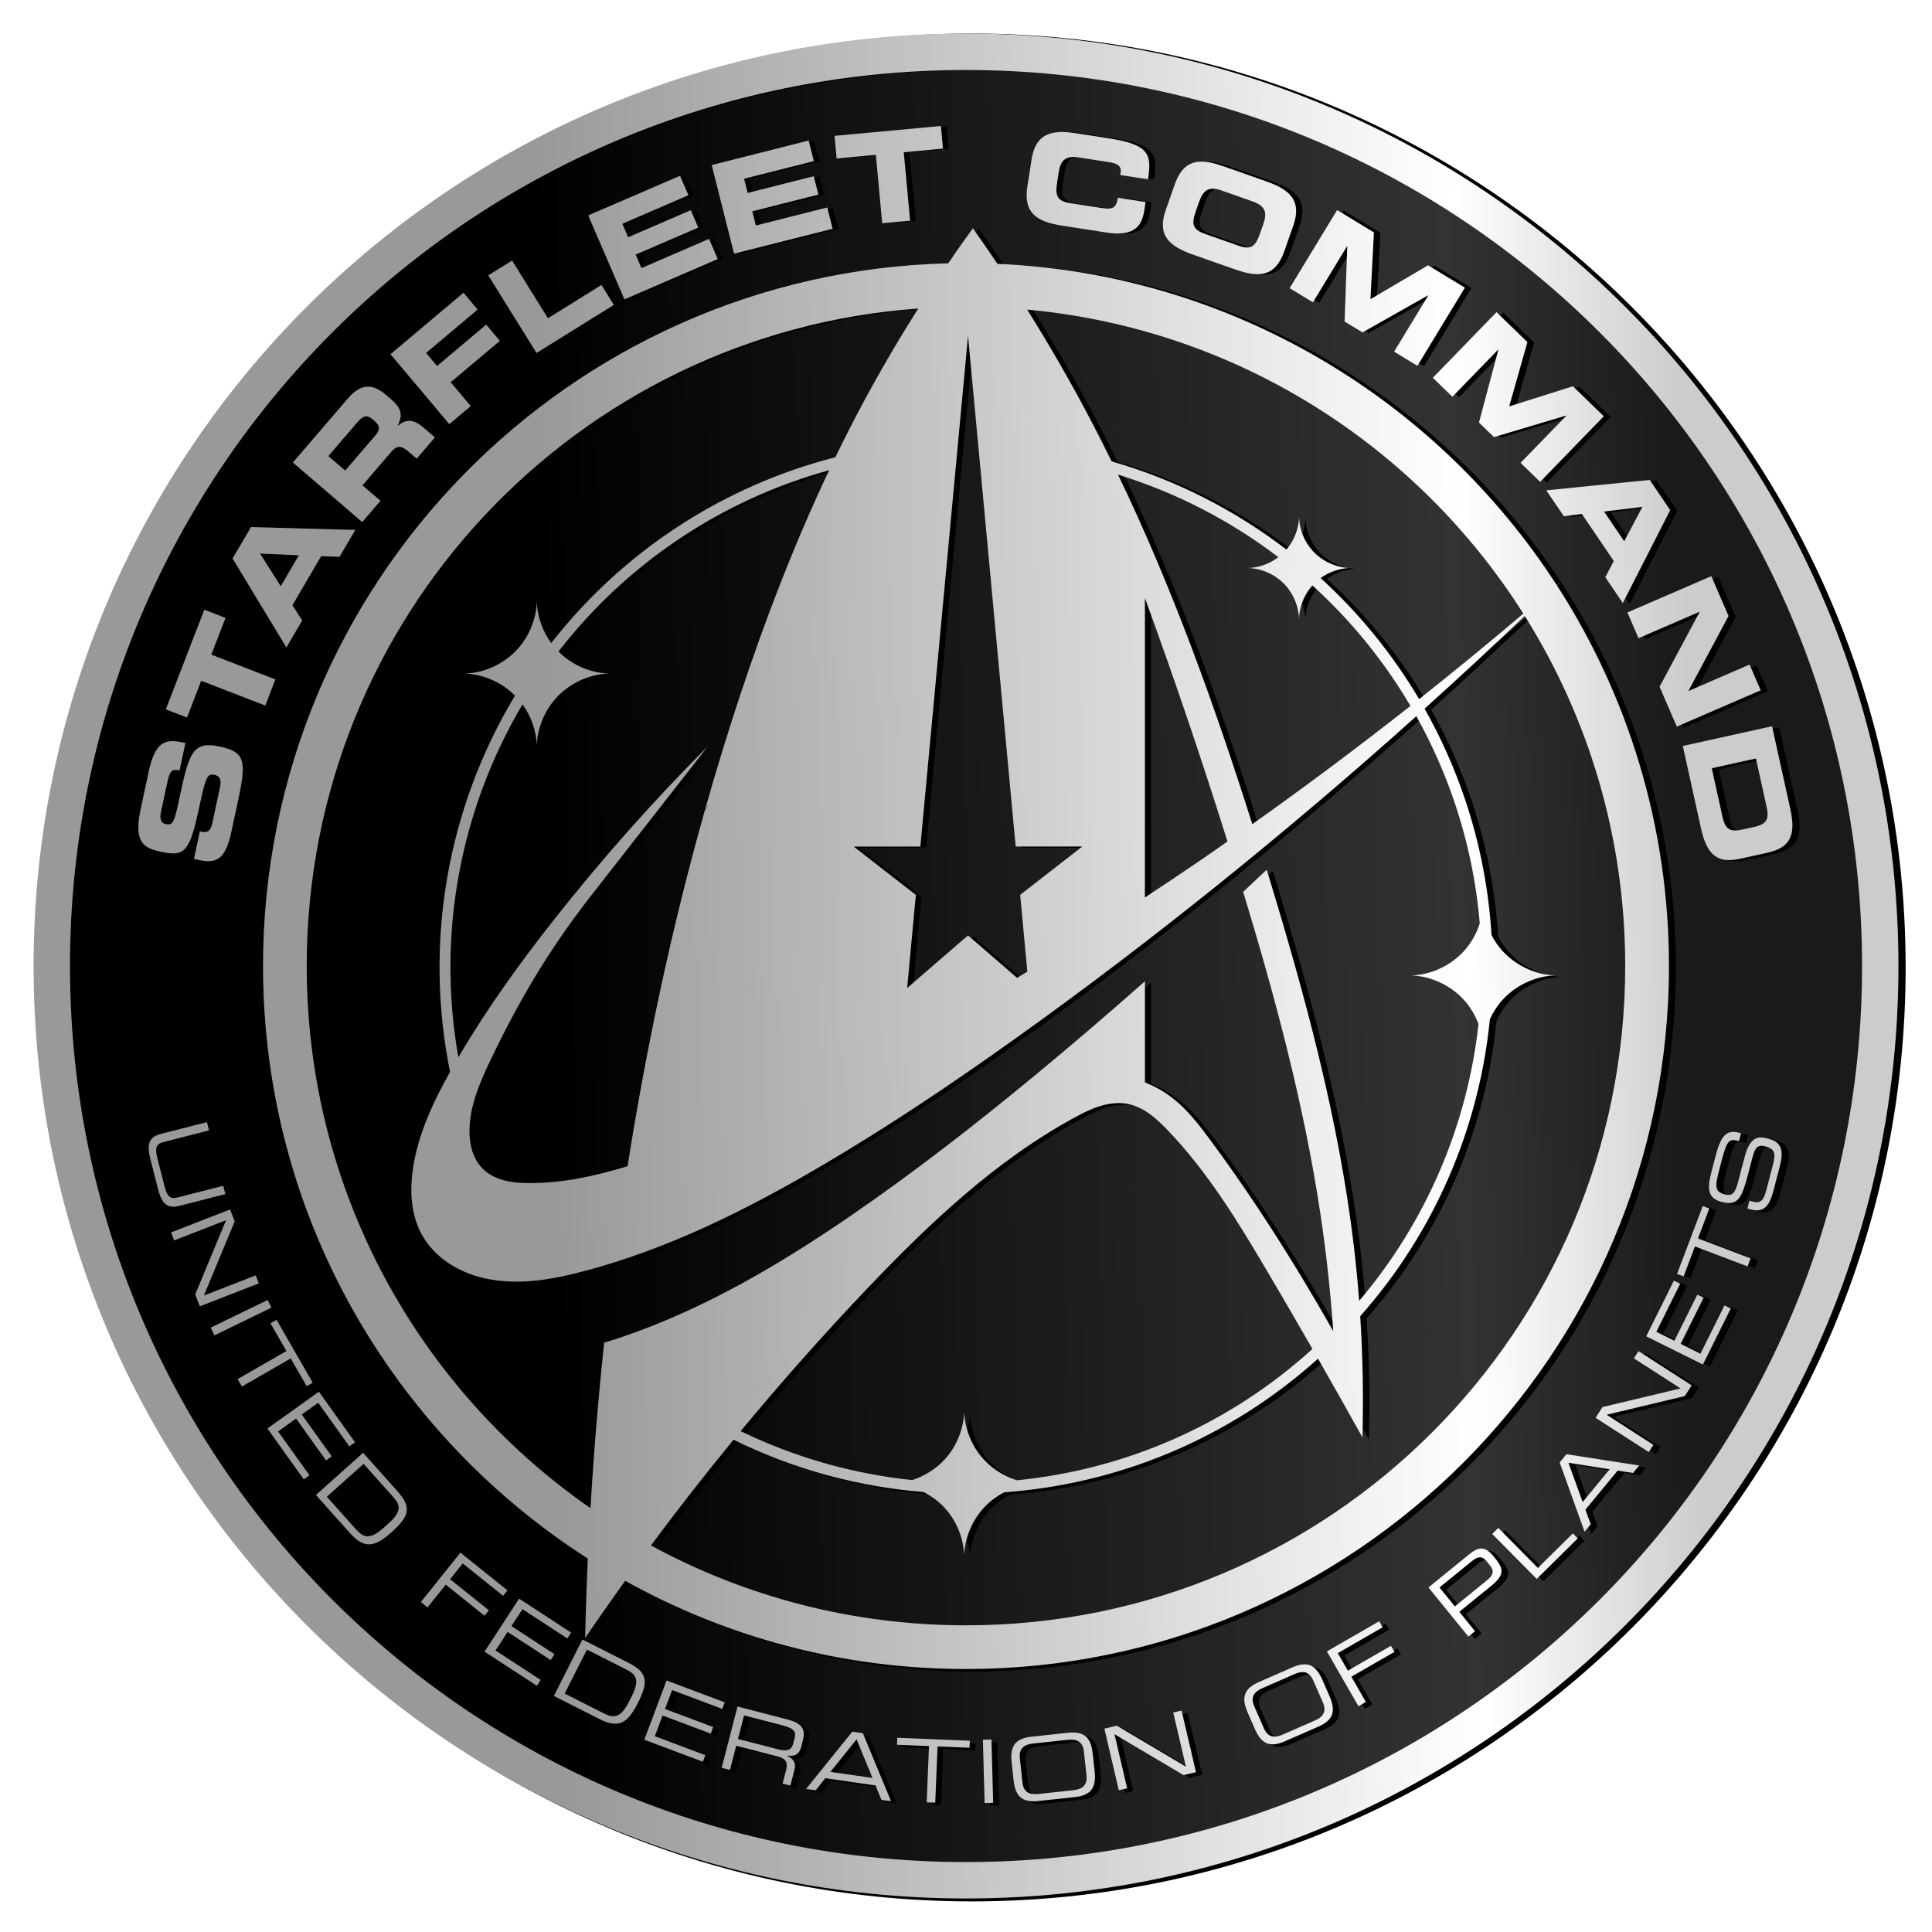
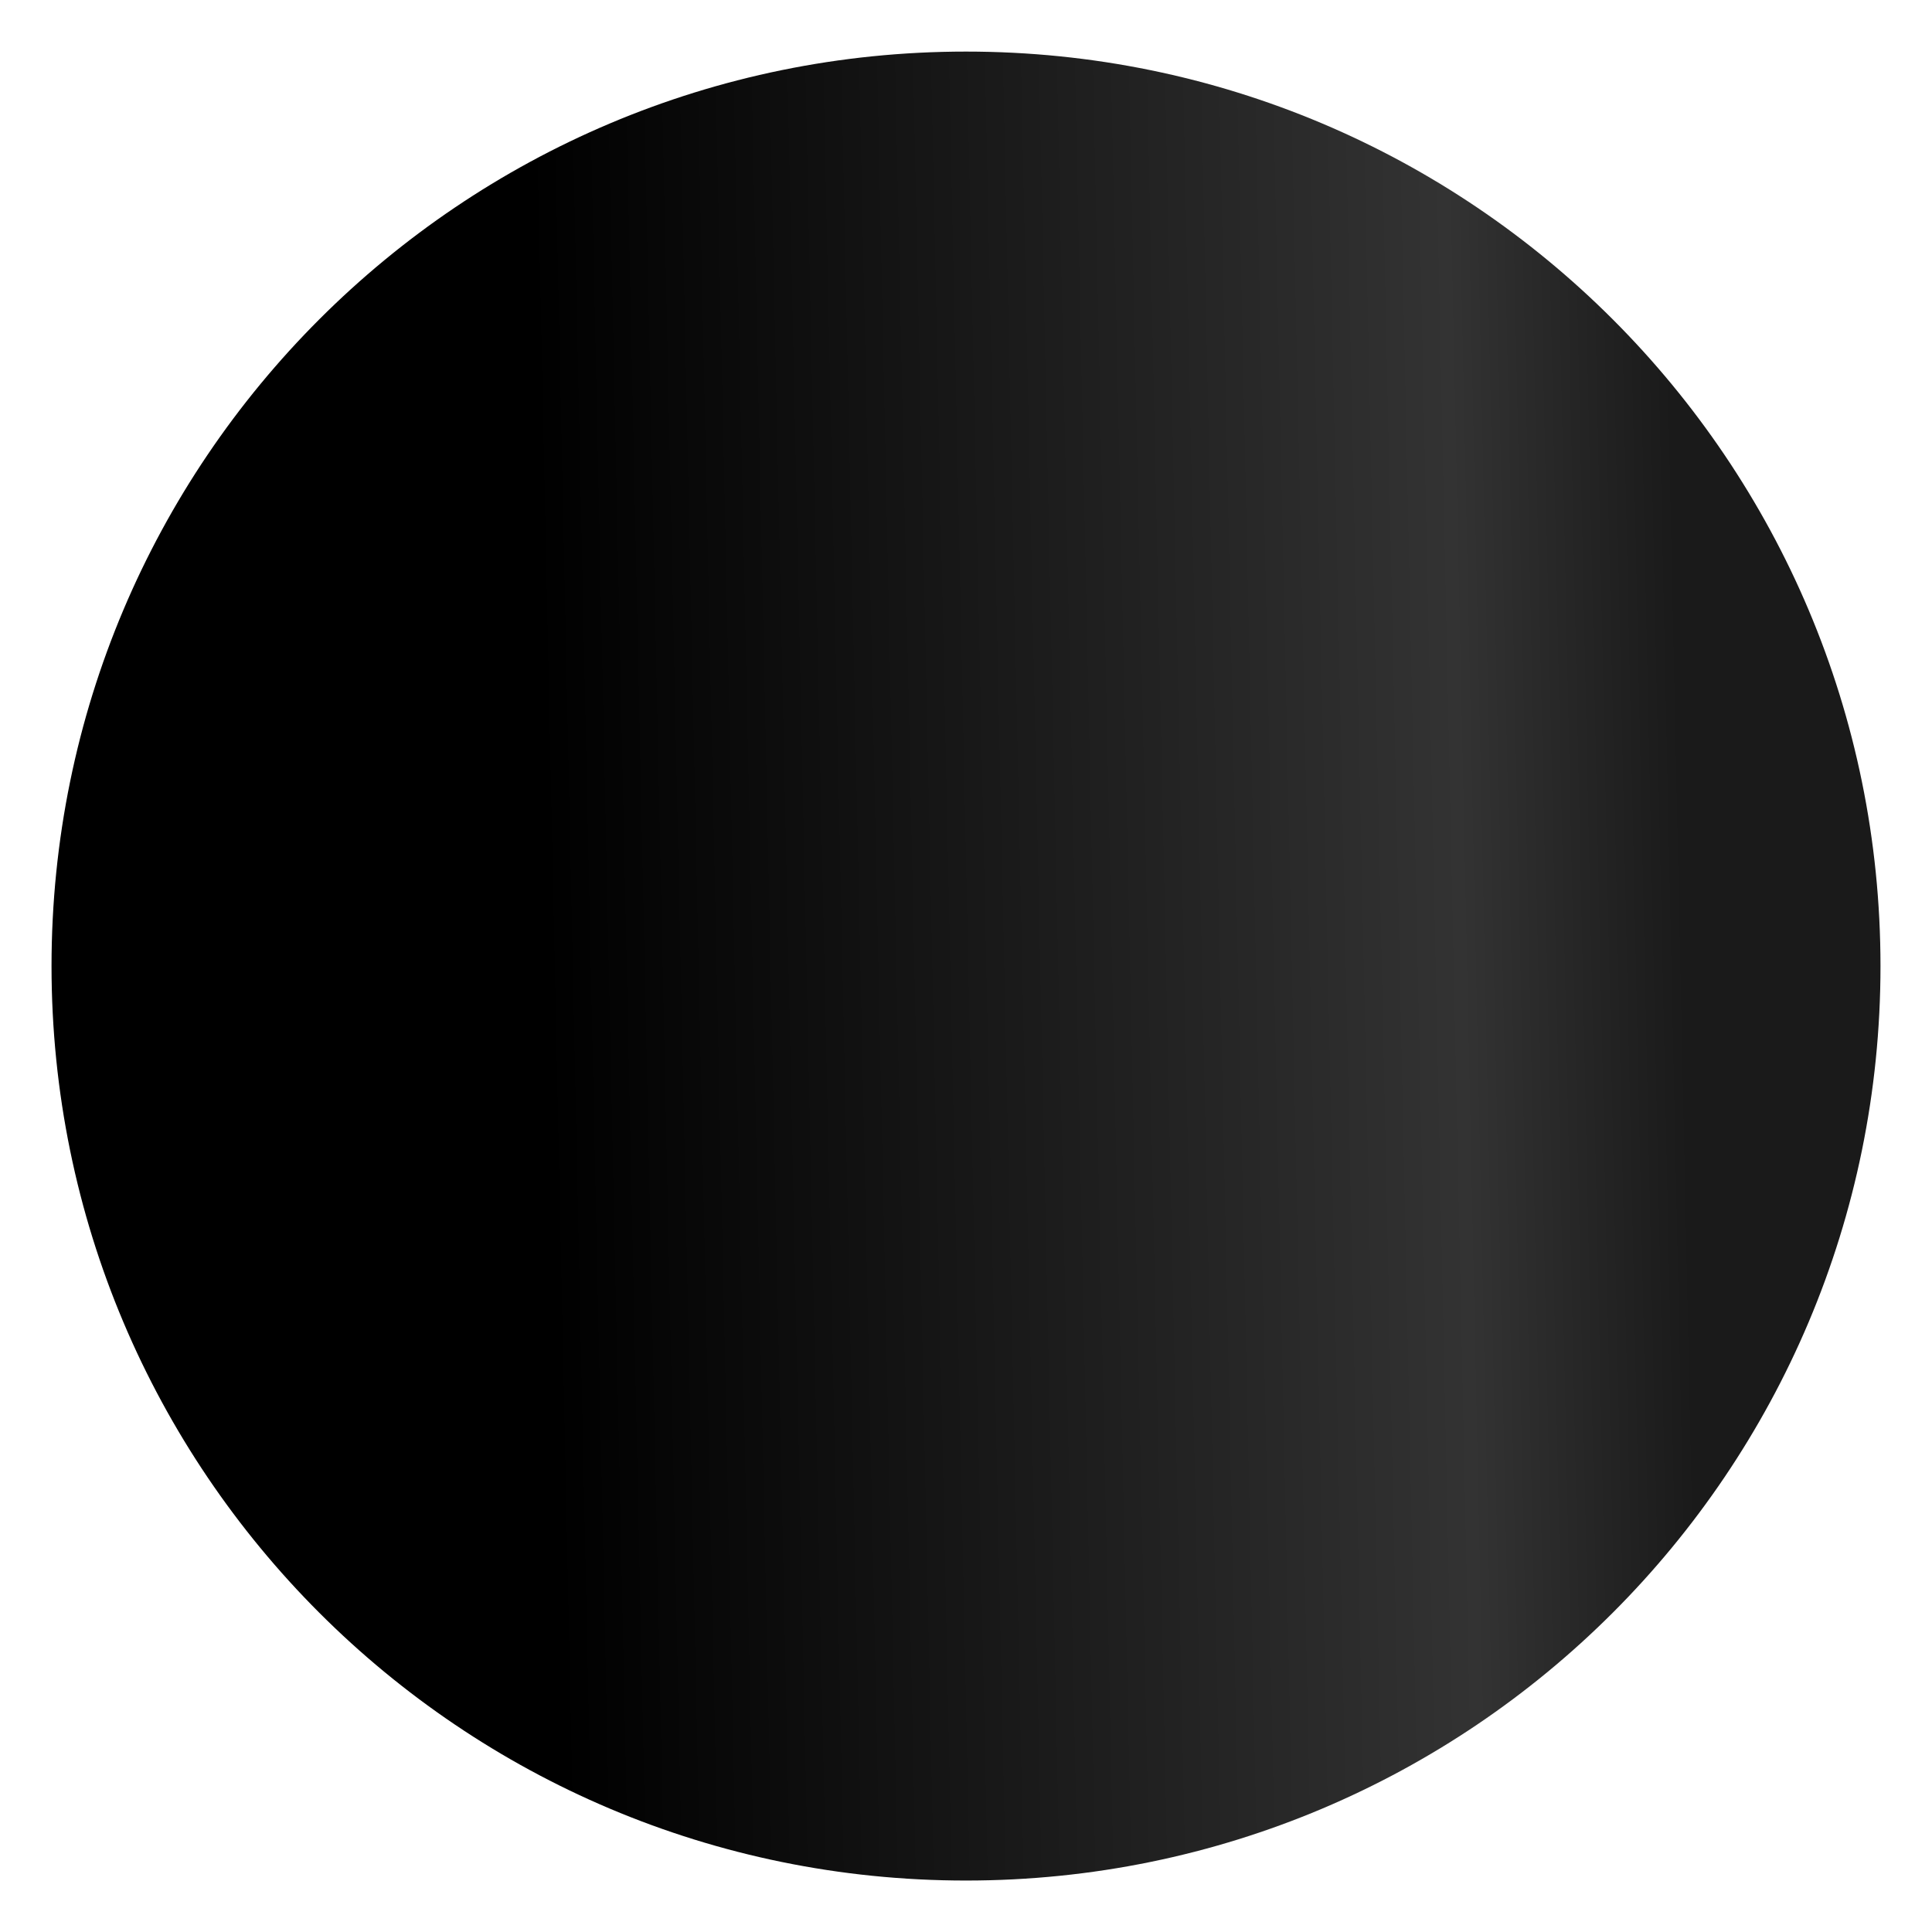
<svg xmlns="http://www.w3.org/2000/svg" xmlns:ns1="http://www.inkscape.org/namespaces/inkscape" xmlns:ns2="http://sodipodi.sourceforge.net/DTD/sodipodi-0.dtd" xmlns:xlink="http://www.w3.org/1999/xlink" width="108.846mm" height="108.849mm" viewBox="0 0 108.846 108.849" version="1.1" id="svg1856" ns1:version="0.92.2 (5c3e80d, 2017-08-06)" ns2:docname="Sternenflottenabzeichen DSC Taktische Weste Variante.svg">
  <defs id="defs1850">
    <linearGradient ns1:collect="always" xlink:href="#linearGradient1824" id="linearGradient1776" gradientUnits="userSpaceOnUse" x1="196.312" y1="252.328" x2="237.671" y2="251.447" gradientTransform="matrix(1.551,0,0,1.551,-219.831,-169.932)" />
    <linearGradient ns1:collect="always" id="linearGradient1824">
      <stop style="stop-color:#000000;stop-opacity:1" offset="0" id="stop1818" />
      <stop id="stop1820" offset="0.805" style="stop-color:#333333;stop-opacity:1" />
      <stop style="stop-color:#1a1a1a;stop-opacity:1" offset="1" id="stop1822" />
    </linearGradient>
    <filter ns1:collect="always" style="color-interpolation-filters:sRGB" id="filter1814" x="-0.018" width="1.036" y="-0.018" height="1.036">
      <feGaussianBlur ns1:collect="always" stdDeviation="2.978" id="feGaussianBlur1816" />
    </filter>
    <linearGradient ns1:collect="always" xlink:href="#linearGradient3327-0" id="linearGradient1810" gradientUnits="userSpaceOnUse" x1="692.453" y1="489.703" x2="934.925" y2="484.54" gradientTransform="matrix(0.265,0,0,0.265,-98.533,91.901)" />
    <linearGradient ns1:collect="always" id="linearGradient3327-0">
      <stop style="stop-color:#999999;stop-opacity:1" offset="0" id="stop3323" />
      <stop id="stop3331" offset="0.805" style="stop-color:#ffffff;stop-opacity:1" />
      <stop style="stop-color:#cccccc;stop-opacity:1" offset="1" id="stop3325" />
    </linearGradient>
  </defs>
  <ns2:namedview id="base" pagecolor="#ffffff" bordercolor="#666666" borderopacity="1.0" ns1:pageopacity="0.0" ns1:pageshadow="2" ns1:zoom="0.35" ns1:cx="400" ns1:cy="560" ns1:document-units="mm" ns1:current-layer="layer1" showgrid="false" fit-margin-top="0" fit-margin-left="0" fit-margin-right="0" fit-margin-bottom="0" />
  <g ns1:label="Ebene 1" ns1:groupmode="layer" id="layer1" transform="translate(-52.25,-89.441)">
    <path ns1:connector-curvature="0" id="path1745" d="m 106.675,92.347 c 28.466,2.33e-4 51.518,23.053 51.519,51.519 3e-5,28.466 -23.053,51.521 -51.519,51.522 -28.466,4e-5 -51.522,-23.055 -51.522,-51.522 2.17e-4,-28.466 23.056,-51.519 51.522,-51.519 z" style="color:#000000;font-style:normal;font-variant:normal;font-weight:normal;font-stretch:normal;font-size:medium;line-height:normal;font-family:sans-serif;font-variant-ligatures:normal;font-variant-position:normal;font-variant-caps:normal;font-variant-numeric:normal;font-variant-alternates:normal;font-feature-settings:normal;text-indent:0;text-align:start;text-decoration:none;text-decoration-line:none;text-decoration-style:solid;text-decoration-color:#000000;letter-spacing:normal;word-spacing:normal;text-transform:none;writing-mode:lr-tb;direction:ltr;text-orientation:mixed;dominant-baseline:auto;baseline-shift:baseline;text-anchor:start;white-space:normal;shape-padding:0;clip-rule:nonzero;display:inline;overflow:visible;visibility:visible;opacity:1;isolation:auto;mix-blend-mode:normal;color-interpolation:sRGB;color-interpolation-filters:linearRGB;solid-color:#000000;solid-opacity:1;vector-effect:none;fill:url(#linearGradient1776);fill-opacity:1;fill-rule:evenodd;stroke:none;stroke-width:0.794;stroke-linecap:butt;stroke-linejoin:miter;stroke-miterlimit:4;stroke-dasharray:none;stroke-dashoffset:0;stroke-opacity:1;marker:none;paint-order:fill markers stroke;color-rendering:auto;image-rendering:auto;shape-rendering:auto;text-rendering:auto;enable-background:accumulate" />
-     <path ns1:connector-curvature="0" id="path3314-1" transform="matrix(0.265,0,0,0.265,-98.533,91.901)" d="M 775.588,-2.15 C 665.979,-2.151 577.038,86.791 577.037,196.4 577.037,306.01 665.978,394.951 775.588,394.951 885.197,394.95 974.129,306.009 974.129,196.4 974.128,86.792 885.196,-2.149 775.588,-2.15 Z m 0,7.764 C 881.004,5.614 966.376,90.984 966.377,196.4 966.377,301.818 881.005,387.198 775.588,387.199 670.17,387.199 584.789,301.818 584.789,196.4 584.79,90.983 670.171,5.613 775.588,5.613 Z m -5.355,11.92 -22.648,2.102 0.447,4.82 8.354,-0.775 1.352,14.564 5.943,-0.553 -1.352,-14.564 8.352,-0.773 z m 26.076,1.283 c -3.709,-0.074 -6.066,1.337 -6.775,5.916 l -0.891,5.738 c -0.873,5.633 2.083,7.451 7.396,8.275 l 9.512,1.475 c 5.925,0.919 7.49,-1.45 7.992,-4.691 l 0.281,-1.807 -5.898,-0.914 c -0.371,2.391 -1.21,2.533 -3.867,2.121 l -6.297,-0.977 c -2.79,-0.433 -3.208,-1.587 -2.775,-4.377 l 0.32,-2.072 c 0.371,-2.391 1.182,-3.761 4.291,-3.279 l 6.43,0.998 c 1.754,0.272 2.701,0.825 2.486,2.207 l -0.082,0.531 5.898,0.916 c 0.898,-5.438 0.089,-7.415 -8.307,-8.717 l -6.936,-1.076 c -0.996,-0.154 -1.923,-0.25 -2.779,-0.268 z m -54.229,1.812 -20.646,5.217 4.77,18.873 20.984,-5.301 -1.146,-4.537 -15.197,3.84 -0.764,-3.023 14.076,-3.557 -0.988,-3.91 -14.076,3.557 -0.764,-3.023 14.857,-3.754 z m 83.369,4.492 c -2.42,0.097 -4.215,1.439 -5.398,4.799 l -1.93,5.477 c -1.893,5.376 0.678,7.708 5.75,9.494 l 9.029,3.178 c 5.072,1.786 8.537,1.582 10.43,-3.795 l 1.928,-5.479 c 1.893,-5.376 -0.678,-7.706 -5.75,-9.492 l -9.029,-3.18 c -1.902,-0.67 -3.578,-1.06 -5.029,-1.002 z m -110.754,3.008 -19.551,8.436 7.711,17.873 19.873,-8.574 -1.854,-4.295 -14.393,6.209 -1.236,-2.863 13.332,-5.752 -1.598,-3.703 -13.332,5.752 -1.234,-2.863 14.07,-6.072 z m 113.449,2.758 c 0.528,-0.001 1.149,0.122 1.891,0.383 l 6.594,2.32 c 2.967,1.045 3.034,2.635 2.23,4.918 l -0.695,1.979 c -0.938,2.663 -1.853,3.481 -4.516,2.543 l -7.203,-2.535 c -2.663,-0.938 -2.863,-2.148 -1.926,-4.811 l 0.697,-1.979 c 0.603,-1.712 1.343,-2.815 2.928,-2.818 z m 26.465,4.537 -10.109,16.635 4.963,3.016 7.26,-11.949 0.047,0.029 -0.572,16.012 3.814,2.316 13.945,-7.885 0.047,0.029 -7.26,11.947 4.965,3.016 10.107,-16.635 -7.836,-4.762 -12.273,7.203 0.738,-14.211 z m -77.557,3.883 c -1.795,2.458 -3.542,4.952 -5.266,7.461 -80.86,2.02 -145.89,68.29 -145.891,149.633 -3e-5,52.977 27.584,99.562 69.158,126.17 -0.254,5.64 -0.448,11.282 -0.574,16.926 2.789,-4.099 5.635,-8.157 8.527,-12.184 21.505,11.958 46.251,18.779 72.58,18.779 82.614,-7.1e-4 149.682,-67.077 149.682,-149.691 -2.5e-4,-29.875 -8.776,-57.714 -23.881,-81.086 0.281,-0.273 0.565,-0.542 0.846,-0.814 -0.292,0.255 -0.59,0.503 -0.883,0.758 C 875.816,75.784 832.212,49.077 782.279,46.875 c -1.713,-2.543 -3.448,-5.071 -5.227,-7.568 z m -98.119,6.871 -5.07,3.15 10.273,16.533 16.465,-10.23 -2.639,-4.248 -11.396,7.082 z m -10.344,6.852 -15.553,13.088 12.533,14.895 4.566,-3.844 -4.275,-5.082 10.471,-8.811 -2.908,-3.457 -10.471,8.812 -2.336,-2.777 10.984,-9.244 z m 96.84,3.355 c -5.271,8.304 -10.167,16.847 -14.645,25.605 -1.028,2.012 -2.028,4.038 -3.014,6.07 -23.954,6.134 -45.245,20.034 -60.508,39.563 -1.841,-2.526 -2.938,-5.597 -3.072,-8.721 -0.157,3.659 -1.626,7.253 -4.076,9.975 -2.822,3.135 -6.928,5.064 -11.143,5.244 3.95,0.169 7.788,1.898 10.58,4.693 -14.455,23.997 -19.417,52.586 -13.838,80.113 -3.632,6.502 -6.852,13.365 -7.916,20.729 -0.671,4.641 -0.418,9.579 1.791,13.715 1.815,3.4 4.87,6.053 8.34,7.73 4.01,1.938 8.546,2.618 12.998,2.484 4.452,-0.134 8.844,-1.052 13.152,-2.182 17.974,-4.71 34.782,-13.092 50.799,-22.51 13.984,-8.223 27.468,-17.27 40.68,-26.684 14.826,-10.564 29.32,-21.595 43.51,-32.998 14.456,-11.617 28.588,-23.635 42.398,-36.012 3.235,5.802 5.979,11.937 8.148,18.367 2.849,8.445 4.623,17.084 5.363,25.738 -0.684,2.152 -1.813,4.163 -3.324,5.842 -2.822,3.135 -6.938,5.075 -11.152,5.256 4.214,0.181 8.33,2.121 11.152,5.256 1.332,1.48 2.359,3.218 3.055,5.08 -2.374,21.441 -11.055,42.03 -25.412,58.947 -0.303,-3.957 -0.68,-7.909 -1.152,-11.85 -3.2,-26.731 -10.266,-52.847 -18.121,-78.598 -0.137,-0.45 -0.284,-0.896 -0.422,-1.346 -1.658,1.573 -3.333,3.131 -5.002,4.693 6.803,22.411 12.892,45.09 16.396,68.242 1.27,8.391 2.2,16.835 2.787,25.301 -2.161,-3.819 -4.377,-7.607 -6.646,-11.363 -6.132,-10.149 -12.659,-20.065 -19.725,-29.588 -2.299,-3.098 -4.69,-6.189 -7.721,-8.576 -1.817,-1.431 -3.846,-2.593 -6.002,-3.432 v -21.537 c -7.766,6.868 -15.638,13.614 -23.635,20.213 -12.512,10.325 -25.323,20.304 -38.689,29.496 -15.31,10.528 -31.483,20.08 -49.078,26.051 -1.239,0.421 -2.49,0.811 -3.746,1.182 -1.251,11.721 -2.218,23.473 -2.918,35.24 -36.518,-25.337 -60.418,-67.559 -60.418,-115.416 5.6e-4,-74.167 57.391,-134.817 130.225,-140.016 z m 23.184,0.238 c 44.506,4.088 82.962,28.907 105.646,64.732 -7.289,6.198 -14.688,12.266 -22.188,18.207 -5.708,-9.643 -12.792,-18.317 -20.973,-25.77 1.774,-1.283 3.919,-2.055 6.107,-2.148 -2.966,-0.127 -5.858,-1.493 -7.844,-3.699 -1.724,-1.915 -2.751,-4.433 -2.861,-7.008 -0.107,2.476 -1.08,4.894 -2.688,6.779 -11.008,-8.443 -23.6,-14.864 -37.221,-18.781 -1.588,-3.235 -3.216,-6.453 -4.9,-9.643 -4.075,-7.716 -8.446,-15.275 -13.08,-22.67 z m 99.943,0.543 -13.564,13.971 4.166,4.045 9.738,-10.031 0.041,0.035 -4.123,15.482 3.201,3.107 15.354,-4.58 0.041,0.035 -9.74,10.031 4.168,4.045 13.559,-13.967 -6.578,-6.387 -13.57,4.289 3.887,-13.691 z m -112.539,5.043 10.146,108.746 h 14.186 l -13.227,10.285 1.527,16.361 c -0.144,0.087 -0.289,0.173 -0.434,0.26 -0.583,0.351 -1.166,0.701 -1.75,1.051 l -10.449,-9.033 -12.955,11.201 1.852,-19.84 -13.227,-10.285 h 14.186 z M 648.211,73.025 c -1.341,0.014 -2.725,0.748 -4.223,2.492 l -11.732,13.67 14.771,12.678 3.887,-4.529 -3.834,-3.291 6.111,-7.121 c 1.208,-1.408 2.104,-1.419 3.654,-0.088 l 1.773,1.523 3.889,-4.529 -2.51,-2.154 c -2.428,-2.084 -3.982,-1.469 -5.383,-0.332 l -0.041,-0.035 c 1.297,-2.501 0.518,-3.95 -1.461,-5.648 l -0.938,-0.805 c -1.326,-1.138 -2.624,-1.844 -3.965,-1.83 z m -0.287,6.322 c 0.397,0.011 0.815,0.213 1.305,0.633 l 0.49,0.42 c 1.061,0.911 1.166,1.78 0.115,3.004 l -6.428,7.488 -3.59,-3.082 6.076,-7.08 c 0.766,-0.893 1.369,-1.401 2.031,-1.383 z m 98.533,11.475 c -7.384,15.581 -13.597,31.713 -19.021,48.086 -2.631,7.941 -5.074,15.941 -7.354,23.988 0.235,-0.273 0.466,-0.548 0.701,-0.82 -0.264,0.368 -0.52,0.739 -0.783,1.107 -7.039,24.901 -12.429,50.269 -16.477,75.836 -6.833,2.082 -13.844,3.619 -20.965,3.586 -1.781,-0.009 -3.576,-0.118 -5.299,-0.57 -1.723,-0.453 -3.381,-1.268 -4.631,-2.537 -1.027,-1.043 -1.749,-2.363 -2.186,-3.76 -0.436,-1.397 -0.594,-2.869 -0.582,-4.332 0.041,-5.198 2.17,-10.133 4.404,-14.826 2.816,-5.914 5.862,-11.723 9.229,-17.342 3.559,-5.94 7.476,-11.667 11.721,-17.139 l 25.338,-32.42 c -11.598,11.63 -22.518,23.934 -32.688,36.832 -7.374,9.353 -14.355,19.046 -20.369,29.322 -4.595,-25.888 0.262,-52.555 13.658,-75.152 1.819,2.517 2.904,5.565 3.037,8.668 0.157,-3.659 1.626,-7.251 4.076,-9.973 2.822,-3.135 6.926,-5.075 11.141,-5.256 -3.958,-0.17 -7.805,-1.895 -10.598,-4.699 14.564,-18.795 34.814,-32.316 57.646,-38.6 z m 61.51,0.941 c 12.446,3.839 23.975,9.829 34.137,17.57 -1.814,1.378 -4.043,2.213 -6.32,2.311 2.966,0.127 5.857,1.491 7.844,3.697 1.724,1.915 2.765,4.445 2.875,7.02 0.111,-2.57 1.133,-5.094 2.852,-7.008 8.161,7.403 15.217,16.038 20.873,25.658 -11.011,8.672 -22.234,17.075 -33.672,25.176 -8.029,-25.378 -17.073,-50.475 -28.588,-74.424 z m 113.215,1.125 -22.025,2.217 3.746,5.516 3.83,-0.488 6.797,10.01 -1.805,3.469 3.73,5.494 10.092,-19.789 z m -1.562,5.74 -3.875,7.313 -4.289,-6.318 z m -296.273,4.291 -3.93,6.705 11.463,18.936 3.371,-5.752 -2.084,-3.248 6.119,-10.438 3.906,0.141 3.359,-5.73 z m 1.924,5.648 8.268,0.357 -3.861,6.588 z m 309.023,4.812 -17.865,7.73 2.371,5.479 12.979,-5.617 0.023,0.047 -8.527,15.906 3.674,8.488 17.865,-7.73 -2.371,-5.479 -12.979,5.617 -0.023,-0.047 8.527,-15.906 z m -120.604,4.664 c 6.269,17.137 12.117,34.427 17.584,51.836 -1.941,1.352 -3.874,2.714 -5.826,4.049 -3.893,2.662 -7.818,5.277 -11.758,7.871 z m -200.285,2.477 -8.197,21.217 4.514,1.744 3.023,-7.824 13.643,5.271 2.152,-5.568 -13.645,-5.271 3.023,-7.824 z m 281.17,1.338 c 13.546,21.596 21.385,47.143 21.385,74.541 6e-5,77.584 -62.787,140.382 -140.371,140.383 -24.303,4e-5 -47.153,-6.164 -67.078,-17.012 5.678,-7.645 11.544,-15.149 17.588,-22.508 12.834,6.322 26.58,10.019 40.475,11.135 1.716,0.88 3.284,2.046 4.574,3.479 2.45,2.722 3.908,6.304 4.064,9.963 0.157,-3.659 1.626,-7.241 4.076,-9.963 1.259,-1.398 2.784,-2.541 4.451,-3.414 24.13,-1.754 47.738,-11.29 66.816,-28.455 3.181,5.562 6.333,11.141 9.447,16.74 0.245,-8.595 0.087,-17.2 -0.467,-25.779 15.87,-17.923 25.314,-40.121 27.611,-63.223 0.673,-1.485 1.557,-2.873 2.648,-4.086 2.822,-3.135 6.938,-5.075 11.152,-5.256 -4.215,-0.181 -8.33,-2.121 -11.152,-5.256 -0.909,-1.01 -1.681,-2.141 -2.303,-3.35 -0.597,-9.736 -2.461,-19.475 -5.666,-28.975 -2.273,-6.736 -5.165,-13.155 -8.582,-19.215 7.202,-6.484 14.313,-13.066 21.33,-19.75 z m 52.658,23.48 -19.008,4.197 3.885,17.59 c 1.287,5.828 3.656,7.454 8.355,6.416 l 5.775,-1.275 c 4.699,-1.038 6.164,-3.509 4.877,-9.338 z m -340.787,3.166 c -2.157,0.053 -3.792,1.396 -4.873,6.443 l -1.746,8.15 c -1.577,7.361 1.011,8.245 4.455,8.982 4.68,1.002 5.945,0.228 7.826,-8.553 1.611,-7.519 1.863,-8.179 3.52,-7.824 1.472,0.315 1.333,1.604 1.068,2.84 l -1.531,7.152 c -0.361,1.683 -0.693,2.464 -2.723,2.057 l -1.25,5.836 1.314,0.281 c 4.128,0.884 5.583,-1.031 6.721,-6.342 l 1.514,-7.072 c 1.661,-7.756 1.191,-9.671 -3.936,-10.77 -5.547,-1.188 -6.548,0.797 -8.465,9.873 -1.314,6.263 -1.519,6.96 -3.176,6.605 -1.025,-0.22 -1.282,-1.209 -1,-2.523 l 1.387,-6.467 c 0.575,-2.682 1.187,-2.714 2.58,-2.416 l 1.25,-5.838 -0.605,-0.129 c -0.835,-0.179 -1.611,-0.305 -2.33,-0.287 z m 337.348,3.705 2.285,10.344 c 0.551,2.494 0.058,3.624 -2.648,4.221 l -2.572,0.568 c -2.704,0.597 -3.627,-0.219 -4.178,-2.713 l -2.285,-10.344 z m -135.914,73.373 c 0.752,-0.016 1.502,0.044 2.24,0.193 1.661,0.337 3.209,1.122 4.586,2.111 1.377,0.989 2.596,2.179 3.771,3.4 8.608,8.939 15.11,19.657 21.412,30.348 3.193,5.415 6.351,10.851 9.48,16.303 -17.994,16.338 -40.148,25.702 -62.926,27.961 -2.73,-0.851 -5.243,-2.41 -7.156,-4.535 -2.45,-2.722 -3.919,-6.314 -4.076,-9.973 -0.157,3.659 -1.614,7.251 -4.064,9.973 -1.88,2.088 -4.339,3.631 -7.014,4.492 -12.534,-1.308 -24.904,-4.777 -36.521,-10.428 8.617,-10.406 17.589,-20.519 26.904,-30.305 13.216,-13.883 27.333,-27.281 44.166,-36.449 1.765,-0.961 3.567,-1.878 5.488,-2.465 1.201,-0.367 2.456,-0.601 3.709,-0.627 z m -193.91,4.051 -9.775,2.498 c -2.651,0.677 -3.086,2.209 -2.238,5.527 l 1.539,6.023 c 0.848,3.318 1.962,4.454 4.613,3.777 l 9.775,-2.496 -0.451,-1.768 -9.756,2.492 c -1.262,0.322 -2.114,0.079 -2.727,-2.32 l -1.566,-6.131 c -0.613,-2.399 0.018,-3.021 1.279,-3.344 l 9.758,-2.492 z m 324.629,2.113 c -1.429,0.176 -2.433,1.45 -3.291,4.732 l -0.994,3.799 c -0.952,3.638 -0.747,5.576 2.225,6.354 3.457,0.904 4.244,-0.776 5.652,-6.16 l 0.877,-3.35 c 0.575,-2.197 1.158,-2.735 2.797,-2.307 1.873,0.49 2.216,1.386 1.547,3.943 l -1.434,5.475 c -0.575,2.197 -1.366,2.721 -2.645,2.387 l -0.918,-0.24 -0.434,1.656 0.955,0.25 c 2.845,0.744 3.889,-1.407 4.562,-3.982 l 1.281,-4.896 c 0.683,-2.611 1.137,-5.302 -2.068,-6.141 l -0.848,-0.223 c -2.215,-0.579 -3.581,0.603 -4.48,4.043 l -1.367,5.223 c -0.721,2.755 -1.369,3.104 -2.918,2.699 -2.143,-0.56 -2.007,-1.815 -1.117,-5.219 l 0.49,-1.871 c 1.211,-4.628 1.644,-4.746 3.725,-4.24 l 0.434,-1.656 -0.449,-0.119 c -0.581,-0.152 -1.106,-0.215 -1.582,-0.156 z m -6.123,15.756 -5.471,14.447 1.393,0.527 2.412,-6.371 11.211,4.244 0.646,-1.705 -11.211,-4.244 2.412,-6.371 z m -313.578,0.729 -12.559,4.885 0.66,1.701 11.033,-4.291 -6.559,15.793 0.984,2.531 12.561,-4.885 -0.662,-1.699 -11.033,4.291 6.561,-15.793 z m 307.438,15.158 -5.891,11.852 12.068,6 5.924,-11.918 -1.334,-0.664 -5.111,10.285 -4.217,-2.098 4.879,-9.816 -1.332,-0.662 -4.881,9.816 -3.852,-1.914 5.08,-10.217 z m -299.439,4.111 -12.121,5.893 0.799,1.641 12.119,-5.891 z m 1.896,4.221 -1.291,0.742 3.396,5.906 -10.393,5.975 0.91,1.582 10.391,-5.975 3.396,5.904 1.291,-0.742 z m 290.002,6.666 -0.986,1.533 9.953,6.41 -16.635,3.967 -1.471,2.285 11.33,7.295 0.988,-1.533 -9.955,-6.41 16.635,-3.967 1.473,-2.285 z m -280.982,8.639 -10.963,7.838 7.738,10.828 1.213,-0.867 -6.68,-9.342 3.83,-2.74 6.377,8.92 1.211,-0.867 -6.375,-8.918 3.498,-2.5 6.635,9.281 1.211,-0.865 z m 9.41,13.012 -10.049,8.98 7.219,8.078 c 3.051,3.414 5.201,3.139 8.893,-0.16 3.97,-3.547 4.207,-5.405 1.193,-8.777 z m 256.23,0.299 -1.445,1.752 5.299,14.75 1.314,-1.592 -1.129,-3.105 6.871,-8.326 3.264,0.52 1.314,-1.592 z m 0.426,1.824 8.779,1.381 -5.758,6.977 z m -256.551,0.23 6.361,7.119 c 1.488,1.666 1.768,3.039 -1.133,5.631 l -1.027,0.92 c -3.012,2.691 -4.389,1.875 -5.865,0.223 l -6.164,-6.898 z m 241.617,13.641 -1.297,1.283 9.477,9.582 8.734,-8.639 -1.047,-1.059 -7.438,7.355 z m -3.656,4.383 c -0.839,0.008 -1.668,0.516 -2.621,1.291 l -8.607,6.998 8.502,10.457 1.414,-1.152 -3.346,-4.115 6.918,-5.625 c 3.076,-2.501 2.313,-3.823 0.422,-6.148 -0.992,-1.22 -1.842,-1.713 -2.682,-1.705 z m -217.35,0.881 -8.428,10.516 1.424,1.141 3.877,-4.836 8.264,6.621 0.932,-1.162 -8.266,-6.621 2.689,-3.355 8.6,6.889 0.93,-1.162 z m 216.998,0.992 c 0.511,-0.032 0.995,0.217 1.5,0.838 l 0.811,0.996 c 0.881,1.083 0.545,2.027 -0.582,2.943 l -6.975,5.672 -3.277,-4.029 6.861,-5.578 c 0.614,-0.499 1.151,-0.81 1.662,-0.842 z m -204.5,8.799 -7.363,11.285 11.145,7.273 0.814,-1.248 -9.617,-6.275 2.572,-3.943 9.182,5.99 0.814,-1.246 -9.182,-5.992 2.35,-3.602 9.555,6.236 0.814,-1.248 z m 183.131,4.822 -11.131,6.408 6.725,11.68 1.58,-0.91 -3.092,-5.373 9.18,-5.283 -0.744,-1.291 -9.18,5.285 -2.145,-3.727 9.551,-5.498 z m -169.643,3.875 -6.09,12.021 9.666,4.895 c 4.085,2.069 5.987,1.03 8.225,-3.387 2.406,-4.749 1.949,-6.566 -2.086,-8.609 z m 0.955,2.152 8.518,4.314 c 1.993,1.009 2.754,2.188 0.996,5.658 l -0.623,1.229 c -1.825,3.603 -3.405,3.345 -5.381,2.344 l -8.254,-4.18 z m 152.895,3.145 c -0.765,-0.018 -1.651,0.195 -2.695,0.652 l -7.111,3.113 c -3.342,1.463 -3.743,3.426 -2.377,6.547 l 1.479,3.375 c 1.366,3.12 3.08,4.158 6.422,2.695 l 7.111,-3.111 c 3.342,-1.463 3.743,-3.426 2.377,-6.547 L 851.5,348.43 c -0.939,-2.145 -2.042,-3.307 -3.727,-3.348 z m -0.531,1.646 c 0.915,-0.009 1.723,0.46 2.311,1.803 l 2.029,4.637 c 0.94,2.149 -0.145,3.195 -1.748,3.896 l -6.77,2.963 c -1.603,0.702 -3.108,0.791 -4.049,-1.357 l -2.029,-4.639 c -0.94,-2.149 0.145,-3.193 1.748,-3.895 l 6.77,-2.963 c 0.601,-0.263 1.189,-0.44 1.738,-0.445 z m -135.406,1.793 -4.736,12.617 12.461,4.676 0.523,-1.393 -10.752,-4.037 1.654,-4.408 10.264,3.852 0.523,-1.393 -10.264,-3.854 1.512,-4.025 10.682,4.01 0.523,-1.395 z m 15.109,5.539 -3.375,13.047 1.766,0.455 1.332,-5.152 8.615,2.227 c 1.604,0.414 2.529,0.923 2.002,2.959 l -0.74,2.865 1.658,0.43 0.861,-3.334 c 0.308,-1.189 0.117,-2.239 -1.602,-3.029 l 0.012,-0.035 c 1.384,0.223 2.56,-0.012 3.035,-1.85 l 0.275,-1.062 c 0.634,-2.451 0.36,-3.848 -3.406,-4.822 z m 94.553,0.861 -1.777,0.414 2.699,11.527 -14.715,-8.715 -2.646,0.619 3.072,13.123 1.775,-0.416 -2.697,-11.527 14.713,8.715 2.646,-0.619 z m -93.162,1.035 8.037,2.078 c 2.595,0.671 3.106,1.304 2.729,2.764 l -0.309,1.189 c -0.354,1.37 -1.319,1.678 -3.283,1.17 l -8.469,-2.191 z m 23.051,3.455 -9.846,12.193 2.045,0.295 2.064,-2.578 10.686,1.543 1.25,3.057 2.045,0.297 -5.996,-14.482 z m 47.139,0.186 c -0.384,-0.01 -0.8,0.01 -1.254,0.059 l -7.719,0.83 c -3.627,0.39 -4.599,2.143 -4.234,5.529 l 0.395,3.664 c 0.365,3.387 1.687,4.893 5.314,4.502 l 7.719,-0.832 c 3.627,-0.39 4.599,-2.143 4.234,-5.529 l -0.395,-3.664 c -0.319,-2.963 -1.372,-4.486 -4.061,-4.559 z m -37.557,1.115 -0.062,1.488 6.807,0.281 -0.492,11.977 1.822,0.074 0.494,-11.977 6.807,0.281 0.061,-1.488 z m -8.67,0.334 3.383,8.219 -8.953,-1.293 z m 28.717,0.043 -1.824,0.047 0.363,13.471 1.824,-0.047 z m 16.867,0.025 c 1.449,-0.024 2.595,0.512 2.814,2.553 l 0.543,5.033 c 0.251,2.332 -1.1,3.002 -2.84,3.189 l -7.348,0.791 c -1.74,0.188 -3.202,-0.18 -3.453,-2.512 l -0.541,-5.033 c -0.251,-2.332 1.1,-3.002 2.84,-3.189 l 7.346,-0.791 c 0.217,-0.024 0.432,-0.038 0.639,-0.041 z" style="color:#000000;font-style:normal;font-variant:normal;font-weight:normal;font-stretch:normal;font-size:medium;line-height:normal;font-family:sans-serif;font-variant-ligatures:normal;font-variant-position:normal;font-variant-caps:normal;font-variant-numeric:normal;font-variant-alternates:normal;font-feature-settings:normal;text-indent:0;text-align:start;text-decoration:none;text-decoration-line:none;text-decoration-style:solid;text-decoration-color:#000000;letter-spacing:normal;word-spacing:normal;text-transform:none;writing-mode:lr-tb;direction:ltr;text-orientation:mixed;dominant-baseline:auto;baseline-shift:baseline;text-anchor:start;white-space:normal;shape-padding:0;clip-rule:nonzero;display:inline;overflow:visible;visibility:visible;opacity:1;isolation:auto;mix-blend-mode:normal;color-interpolation:sRGB;color-interpolation-filters:linearRGB;solid-color:#000000;solid-opacity:1;vector-effect:none;fill:#000000;fill-opacity:1;fill-rule:evenodd;stroke:none;stroke-width:3;stroke-linecap:butt;stroke-linejoin:miter;stroke-miterlimit:4;stroke-dasharray:none;stroke-dashoffset:0;stroke-opacity:1;marker:none;paint-order:fill markers stroke;filter:url(#filter1814);color-rendering:auto;image-rendering:auto;shape-rendering:auto;text-rendering:auto;enable-background:accumulate" />
-     <path style="color:#000000;font-style:normal;font-variant:normal;font-weight:normal;font-stretch:normal;font-size:medium;line-height:normal;font-family:sans-serif;font-variant-ligatures:normal;font-variant-position:normal;font-variant-caps:normal;font-variant-numeric:normal;font-variant-alternates:normal;font-feature-settings:normal;text-indent:0;text-align:start;text-decoration:none;text-decoration-line:none;text-decoration-style:solid;text-decoration-color:#000000;letter-spacing:normal;word-spacing:normal;text-transform:none;writing-mode:lr-tb;direction:ltr;text-orientation:mixed;dominant-baseline:auto;baseline-shift:baseline;text-anchor:start;white-space:normal;shape-padding:0;clip-rule:nonzero;display:inline;overflow:visible;visibility:visible;opacity:1;isolation:auto;mix-blend-mode:normal;color-interpolation:sRGB;color-interpolation-filters:linearRGB;solid-color:#000000;solid-opacity:1;vector-effect:none;fill:url(#linearGradient1810);fill-opacity:1;fill-rule:evenodd;stroke:none;stroke-width:0.794;stroke-linecap:butt;stroke-linejoin:miter;stroke-miterlimit:4;stroke-dasharray:none;stroke-dashoffset:0;stroke-opacity:1;marker:none;paint-order:fill markers stroke;color-rendering:auto;image-rendering:auto;shape-rendering:auto;text-rendering:auto;enable-background:accumulate" d="m 106.675,91.332 c -29.001,-4.6e-5 -52.533,23.533 -52.533,52.533 -4.8e-5,29.001 23.532,52.533 52.533,52.533 29.001,-2.4e-4 52.531,-23.533 52.531,-52.533 -2.3e-4,-29 -23.53,-52.533 -52.531,-52.533 z m 0,2.054 c 27.891,2.32e-4 50.479,22.588 50.48,50.479 3e-5,27.892 -22.588,50.482 -50.48,50.482 -27.892,4e-5 -50.482,-22.59 -50.482,-50.482 2.17e-4,-27.892 22.591,-50.479 50.482,-50.479 z m -1.417,3.154 -5.992,0.556 0.118,1.275 2.21,-0.205 0.358,3.854 1.573,-0.146 -0.358,-3.854 2.21,-0.205 z m 6.899,0.34 c -0.981,-0.02 -1.605,0.354 -1.793,1.565 l -0.236,1.518 c -0.231,1.49 0.551,1.972 1.957,2.19 l 2.517,0.39 c 1.568,0.243 1.982,-0.384 2.115,-1.241 l 0.074,-0.478 -1.561,-0.242 c -0.098,0.633 -0.32,0.67 -1.023,0.561 l -1.666,-0.258 c -0.738,-0.114 -0.849,-0.42 -0.734,-1.158 l 0.085,-0.548 c 0.098,-0.633 0.313,-0.995 1.135,-0.868 l 1.701,0.264 c 0.464,0.072 0.715,0.218 0.658,0.584 l -0.022,0.141 1.561,0.242 c 0.238,-1.439 0.024,-1.962 -2.198,-2.306 l -1.835,-0.285 c -0.264,-0.041 -0.509,-0.066 -0.735,-0.071 z m -14.348,0.48 -5.463,1.38 1.262,4.993 5.552,-1.402 -0.303,-1.2 -4.021,1.016 -0.202,-0.8 3.724,-0.941 -0.261,-1.035 -3.724,0.941 -0.202,-0.8 3.931,-0.993 z m 22.058,1.189 c -0.64,0.026 -1.115,0.381 -1.428,1.27 l -0.511,1.449 c -0.501,1.423 0.179,2.039 1.521,2.512 l 2.389,0.841 c 1.342,0.473 2.259,0.418 2.76,-1.004 l 0.51,-1.45 c 0.501,-1.423 -0.179,-2.039 -1.521,-2.511 l -2.389,-0.841 c -0.503,-0.177 -0.947,-0.28 -1.331,-0.265 z m -29.304,0.796 -5.173,2.232 2.04,4.729 5.258,-2.269 -0.49,-1.136 -3.808,1.643 -0.327,-0.758 3.527,-1.522 -0.423,-0.98 -3.527,1.522 -0.327,-0.758 3.723,-1.607 z m 30.017,0.73 c 0.14,-2.9e-4 0.304,0.032 0.5,0.101 l 1.745,0.614 c 0.785,0.276 0.803,0.697 0.59,1.301 l -0.184,0.523 c -0.248,0.705 -0.49,0.921 -1.195,0.673 l -1.906,-0.671 c -0.705,-0.248 -0.758,-0.568 -0.51,-1.273 l 0.184,-0.523 c 0.159,-0.453 0.355,-0.745 0.775,-0.746 z m 7.002,1.2 -2.675,4.401 1.313,0.798 1.921,-3.162 0.012,0.008 -0.151,4.236 1.009,0.613 3.69,-2.086 0.012,0.008 -1.921,3.161 1.314,0.798 2.674,-4.401 -2.073,-1.26 -3.247,1.906 0.195,-3.76 z m -20.52,1.027 c -0.475,0.65 -0.937,1.31 -1.393,1.974 -21.394,0.534 -38.6,18.068 -38.6,39.59 -8e-6,14.017 7.298,26.342 18.298,33.382 -0.067,1.492 -0.119,2.985 -0.152,4.478 0.738,-1.084 1.491,-2.158 2.256,-3.224 5.69,3.164 12.237,4.969 19.203,4.969 21.858,-1.9e-4 39.603,-17.747 39.603,-39.606 -6e-5,-7.904 -2.322,-15.27 -6.318,-21.454 0.074,-0.072 0.15,-0.143 0.224,-0.215 -0.077,0.068 -0.156,0.133 -0.234,0.201 -6.756,-10.444 -18.293,-17.51 -31.505,-18.093 -0.453,-0.673 -0.912,-1.342 -1.383,-2.002 z m -25.961,1.818 -1.342,0.834 2.718,4.374 4.356,-2.707 -0.698,-1.124 -3.015,1.874 z m -2.737,1.813 -4.115,3.463 3.316,3.941 1.208,-1.017 -1.131,-1.345 2.77,-2.331 -0.769,-0.915 -2.77,2.332 -0.618,-0.735 2.906,-2.446 z m 25.622,0.888 c -1.395,2.197 -2.69,4.458 -3.875,6.775 -0.272,0.532 -0.537,1.068 -0.797,1.606 -6.338,1.623 -11.971,5.301 -16.009,10.468 -0.487,-0.668 -0.777,-1.481 -0.813,-2.307 -0.041,0.968 -0.43,1.919 -1.078,2.639 -0.747,0.829 -1.833,1.34 -2.948,1.388 1.045,0.045 2.061,0.502 2.799,1.242 -3.825,6.349 -5.137,13.913 -3.661,21.197 -0.961,1.72 -1.813,3.536 -2.094,5.484 -0.177,1.228 -0.111,2.534 0.474,3.629 0.48,0.899 1.288,1.602 2.207,2.045 1.061,0.513 2.261,0.693 3.439,0.657 1.178,-0.035 2.34,-0.278 3.48,-0.577 4.756,-1.246 9.203,-3.464 13.441,-5.956 3.7,-2.176 7.268,-4.569 10.763,-7.06 3.923,-2.795 7.757,-5.714 11.512,-8.731 3.825,-3.074 7.564,-6.253 11.218,-9.528 0.856,1.535 1.582,3.158 2.156,4.86 0.754,2.234 1.223,4.52 1.419,6.81 -0.181,0.569 -0.48,1.102 -0.88,1.546 -0.747,0.829 -1.836,1.343 -2.951,1.391 1.115,0.048 2.204,0.561 2.951,1.391 0.352,0.392 0.624,0.851 0.808,1.344 -0.628,5.673 -2.925,11.12 -6.724,15.596 -0.08,-1.047 -0.18,-2.093 -0.305,-3.135 -0.847,-7.073 -2.716,-13.982 -4.795,-20.796 -0.036,-0.119 -0.075,-0.237 -0.112,-0.356 -0.439,0.416 -0.882,0.828 -1.323,1.242 1.8,5.93 3.411,11.93 4.338,18.056 0.336,2.22 0.582,4.454 0.737,6.694 -0.572,-1.01 -1.158,-2.013 -1.759,-3.007 -1.623,-2.685 -3.349,-5.309 -5.219,-7.828 -0.608,-0.82 -1.241,-1.637 -2.043,-2.269 -0.481,-0.379 -1.018,-0.686 -1.588,-0.908 v -5.698 c -2.055,1.817 -4.138,3.602 -6.253,5.348 -3.311,2.732 -6.7,5.372 -10.237,7.804 -4.051,2.786 -8.33,5.313 -12.985,6.893 -0.328,0.111 -0.659,0.215 -0.991,0.313 -0.331,3.101 -0.587,6.211 -0.772,9.324 -9.662,-6.704 -15.986,-17.875 -15.986,-30.537 1.48e-4,-19.623 15.185,-35.67 34.455,-37.046 z m 6.134,0.063 c 11.776,1.082 21.95,7.648 27.952,17.127 -1.928,1.64 -3.886,3.245 -5.87,4.817 -1.51,-2.551 -3.384,-4.846 -5.549,-6.818 0.469,-0.339 1.037,-0.544 1.616,-0.568 -0.785,-0.034 -1.55,-0.395 -2.075,-0.979 -0.456,-0.507 -0.728,-1.173 -0.757,-1.854 -0.028,0.655 -0.286,1.295 -0.711,1.794 -2.912,-2.234 -6.244,-3.933 -9.848,-4.969 -0.42,-0.856 -0.851,-1.707 -1.297,-2.551 -1.078,-2.042 -2.235,-4.042 -3.461,-5.998 z m 26.443,0.144 -3.589,3.696 1.102,1.07 2.577,-2.654 0.011,0.009 -1.091,4.096 0.847,0.822 4.062,-1.212 0.011,0.009 -2.577,2.654 1.103,1.07 3.587,-3.695 -1.74,-1.69 -3.59,1.135 1.028,-3.623 z m -29.776,1.334 2.685,28.772 h 3.753 l -3.5,2.721 0.404,4.329 c -0.038,0.023 -0.076,0.046 -0.115,0.069 -0.154,0.093 -0.309,0.186 -0.463,0.278 l -2.765,-2.39 -3.428,2.964 0.49,-5.249 -3.5,-2.721 h 3.753 z m -33.816,2.862 c -0.355,0.004 -0.721,0.198 -1.117,0.659 l -3.104,3.617 3.908,3.354 1.028,-1.198 -1.014,-0.871 1.617,-1.884 c 0.32,-0.372 0.557,-0.375 0.967,-0.023 l 0.469,0.403 1.029,-1.198 -0.664,-0.57 c -0.642,-0.551 -1.054,-0.389 -1.424,-0.088 l -0.011,-0.009 c 0.343,-0.662 0.137,-1.045 -0.387,-1.494 l -0.248,-0.213 c -0.351,-0.301 -0.694,-0.488 -1.049,-0.484 z m -0.076,1.673 c 0.105,0.003 0.216,0.056 0.345,0.167 l 0.13,0.111 c 0.281,0.241 0.308,0.471 0.03,0.795 l -1.701,1.981 -0.95,-0.815 1.608,-1.873 c 0.203,-0.236 0.362,-0.371 0.537,-0.366 z m 26.07,3.036 c -1.954,4.123 -3.598,8.391 -5.033,12.723 -0.696,2.101 -1.343,4.218 -1.946,6.347 0.062,-0.072 0.123,-0.145 0.186,-0.217 -0.07,0.097 -0.138,0.196 -0.207,0.293 -1.862,6.588 -3.289,13.3 -4.359,20.065 -1.808,0.551 -3.663,0.958 -5.547,0.949 -0.471,-0.002 -0.946,-0.031 -1.402,-0.151 -0.456,-0.12 -0.895,-0.335 -1.225,-0.671 -0.272,-0.276 -0.463,-0.625 -0.578,-0.995 -0.115,-0.37 -0.157,-0.759 -0.154,-1.146 0.011,-1.375 0.574,-2.681 1.165,-3.923 0.745,-1.565 1.551,-3.102 2.442,-4.588 0.942,-1.572 1.978,-3.087 3.101,-4.535 l 6.704,-8.578 c -3.069,3.077 -5.958,6.333 -8.649,9.745 -1.951,2.475 -3.798,5.039 -5.389,7.758 -1.216,-6.85 0.069,-13.905 3.614,-19.884 0.481,0.666 0.768,1.472 0.804,2.293 0.041,-0.968 0.43,-1.919 1.078,-2.639 0.747,-0.829 1.833,-1.343 2.948,-1.391 -1.047,-0.045 -2.065,-0.501 -2.804,-1.243 3.853,-4.973 9.211,-8.55 15.252,-10.213 z m 16.274,0.249 c 3.293,1.016 6.343,2.601 9.032,4.649 -0.48,0.365 -1.07,0.586 -1.672,0.611 0.785,0.034 1.55,0.395 2.075,0.978 0.456,0.507 0.731,1.176 0.761,1.857 0.029,-0.68 0.3,-1.348 0.754,-1.854 2.159,1.959 4.026,4.243 5.523,6.789 -2.913,2.295 -5.883,4.518 -8.909,6.661 -2.124,-6.715 -4.517,-13.355 -7.564,-19.691 z m 29.955,0.298 -5.828,0.587 0.991,1.459 1.013,-0.129 1.798,2.648 -0.477,0.918 0.987,1.454 2.67,-5.236 z m -0.413,1.519 -1.025,1.935 -1.135,-1.672 z m -78.389,1.135 -1.04,1.774 3.033,5.01 0.892,-1.522 -0.551,-0.859 1.619,-2.762 1.034,0.037 0.889,-1.516 z m 0.509,1.494 2.187,0.095 -1.022,1.743 z m 81.762,1.273 -4.727,2.045 0.627,1.45 3.434,-1.486 0.006,0.012 -2.256,4.209 0.972,2.246 4.727,-2.045 -0.627,-1.45 -3.434,1.486 -0.006,-0.012 2.256,-4.209 z m -31.91,1.234 c 1.659,4.534 3.206,9.109 4.652,13.715 -0.513,0.358 -1.025,0.718 -1.542,1.071 -1.03,0.704 -2.069,1.396 -3.111,2.083 z m -52.992,0.655 -2.169,5.614 1.194,0.461 0.8,-2.07 3.61,1.395 0.569,-1.473 -3.61,-1.395 0.8,-2.07 z m 74.393,0.354 c 3.584,5.714 5.658,12.473 5.658,19.722 1e-5,20.528 -16.612,37.143 -37.14,37.143 -6.43,10e-6 -12.476,-1.631 -17.748,-4.501 1.502,-2.023 3.054,-4.008 4.653,-5.955 3.396,1.673 7.033,2.651 10.709,2.946 0.454,0.233 0.869,0.541 1.21,0.92 0.648,0.72 1.034,1.668 1.075,2.636 0.041,-0.968 0.43,-1.916 1.078,-2.636 0.333,-0.37 0.737,-0.672 1.178,-0.903 6.384,-0.464 12.631,-2.987 17.679,-7.529 0.842,1.471 1.676,2.948 2.5,4.429 0.065,-2.274 0.023,-4.551 -0.123,-6.821 4.199,-4.742 6.698,-10.615 7.305,-16.728 0.178,-0.393 0.412,-0.76 0.701,-1.081 0.747,-0.829 1.836,-1.343 2.951,-1.391 -1.115,-0.048 -2.204,-0.561 -2.951,-1.391 -0.241,-0.267 -0.445,-0.566 -0.609,-0.886 -0.158,-2.576 -0.651,-5.153 -1.499,-7.666 -0.601,-1.782 -1.367,-3.48 -2.271,-5.084 1.905,-1.716 3.787,-3.457 5.644,-5.226 z m 13.932,6.213 -5.029,1.111 1.028,4.654 c 0.341,1.542 0.967,1.972 2.211,1.698 l 1.528,-0.337 c 1.243,-0.275 1.631,-0.929 1.29,-2.471 z m -90.167,0.838 c -0.571,0.014 -1.003,0.369 -1.289,1.705 l -0.462,2.156 c -0.417,1.948 0.268,2.181 1.179,2.377 1.238,0.265 1.573,0.06 2.071,-2.263 0.426,-1.989 0.493,-2.164 0.931,-2.07 0.39,0.083 0.353,0.424 0.283,0.751 l -0.405,1.892 c -0.095,0.445 -0.183,0.652 -0.72,0.544 l -0.331,1.544 0.348,0.074 c 1.092,0.234 1.477,-0.273 1.778,-1.678 l 0.4,-1.871 c 0.44,-2.052 0.315,-2.559 -1.041,-2.849 -1.468,-0.314 -1.733,0.211 -2.24,2.612 -0.348,1.657 -0.402,1.842 -0.84,1.748 -0.271,-0.058 -0.339,-0.32 -0.265,-0.668 l 0.367,-1.711 c 0.152,-0.71 0.314,-0.718 0.683,-0.639 l 0.331,-1.545 -0.16,-0.034 c -0.221,-0.047 -0.426,-0.081 -0.617,-0.076 z m 89.257,0.98 0.605,2.737 c 0.146,0.66 0.015,0.959 -0.701,1.117 l -0.681,0.15 c -0.715,0.158 -0.96,-0.058 -1.105,-0.718 l -0.605,-2.737 z m -35.961,19.413 c 0.199,-0.004 0.397,0.011 0.593,0.051 0.44,0.089 0.849,0.297 1.213,0.559 0.364,0.262 0.687,0.577 0.998,0.9 2.277,2.365 3.998,5.201 5.665,8.029 0.845,1.433 1.68,2.871 2.508,4.313 -4.761,4.323 -10.623,6.8 -16.649,7.398 -0.722,-0.225 -1.387,-0.638 -1.893,-1.2 -0.648,-0.72 -1.037,-1.671 -1.078,-2.639 -0.041,0.968 -0.427,1.918 -1.075,2.639 -0.497,0.552 -1.148,0.961 -1.856,1.189 -3.316,-0.346 -6.589,-1.264 -9.663,-2.759 2.28,-2.753 4.654,-5.429 7.118,-8.018 3.497,-3.673 7.232,-7.218 11.686,-9.644 0.467,-0.254 0.944,-0.497 1.452,-0.652 0.318,-0.097 0.65,-0.159 0.981,-0.166 z m -51.305,1.072 -2.586,0.661 c -0.701,0.179 -0.816,0.584 -0.592,1.462 l 0.407,1.594 c 0.224,0.878 0.519,1.179 1.221,0.999 l 2.586,-0.66 -0.119,-0.468 -2.581,0.659 c -0.334,0.085 -0.559,0.021 -0.721,-0.614 l -0.414,-1.622 c -0.162,-0.635 0.005,-0.799 0.338,-0.885 l 2.582,-0.659 z m 85.891,0.559 c -0.378,0.046 -0.644,0.384 -0.871,1.252 l -0.263,1.005 c -0.252,0.962 -0.198,1.475 0.589,1.681 0.915,0.239 1.123,-0.205 1.496,-1.63 l 0.232,-0.886 c 0.152,-0.581 0.306,-0.724 0.74,-0.61 0.496,0.13 0.586,0.367 0.409,1.043 l -0.379,1.448 c -0.152,0.581 -0.361,0.72 -0.7,0.631 l -0.243,-0.064 -0.115,0.438 0.253,0.066 c 0.753,0.197 1.029,-0.372 1.207,-1.054 l 0.339,-1.296 c 0.181,-0.691 0.301,-1.403 -0.547,-1.625 l -0.224,-0.059 c -0.586,-0.153 -0.947,0.16 -1.185,1.07 l -0.362,1.382 c -0.191,0.729 -0.362,0.821 -0.772,0.714 -0.567,-0.148 -0.531,-0.48 -0.296,-1.381 l 0.13,-0.495 c 0.32,-1.224 0.435,-1.256 0.985,-1.122 l 0.115,-0.438 -0.119,-0.032 c -0.154,-0.04 -0.293,-0.057 -0.419,-0.041 z m -1.62,4.169 -1.447,3.822 0.368,0.14 0.638,-1.686 2.966,1.123 0.171,-0.451 -2.966,-1.123 0.638,-1.686 z m -82.968,0.193 -3.323,1.292 0.175,0.45 2.919,-1.135 -1.735,4.179 0.26,0.67 3.323,-1.292 -0.175,-0.45 -2.919,1.135 1.736,-4.179 z m 81.343,4.011 -1.559,3.136 3.193,1.587 1.567,-3.153 -0.353,-0.176 -1.352,2.721 -1.116,-0.555 1.291,-2.597 -0.352,-0.175 -1.291,2.597 -1.019,-0.506 1.344,-2.703 z m -79.227,1.088 -3.207,1.559 0.211,0.434 3.207,-1.559 z m 0.502,1.117 -0.342,0.196 0.899,1.563 -2.75,1.581 0.241,0.419 2.749,-1.581 0.899,1.562 0.342,-0.196 z m 76.73,1.764 -0.261,0.406 2.633,1.696 -4.401,1.05 -0.389,0.605 2.998,1.93 0.261,-0.406 -2.634,-1.696 4.401,-1.05 0.39,-0.605 z m -74.343,2.286 -2.901,2.074 2.047,2.865 0.321,-0.229 -1.767,-2.472 1.013,-0.725 1.687,2.36 0.32,-0.229 -1.687,-2.36 0.926,-0.661 1.755,2.456 0.32,-0.229 z m 2.49,3.443 -2.659,2.376 1.91,2.137 c 0.807,0.903 1.376,0.831 2.353,-0.042 1.05,-0.939 1.113,-1.43 0.316,-2.322 z m 67.794,0.079 -0.382,0.464 1.402,3.903 0.348,-0.421 -0.299,-0.822 1.818,-2.203 0.864,0.137 0.348,-0.421 z m 0.113,0.483 2.323,0.365 -1.523,1.846 z m -67.879,0.061 1.683,1.884 c 0.394,0.441 0.468,0.804 -0.3,1.49 l -0.272,0.243 c -0.797,0.712 -1.161,0.496 -1.552,0.059 l -1.631,-1.825 z m 63.928,3.609 -0.343,0.34 2.507,2.535 2.311,-2.286 -0.277,-0.28 -1.968,1.946 z m -0.967,1.16 c -0.222,0.002 -0.441,0.137 -0.693,0.342 l -2.277,1.852 2.249,2.767 0.374,-0.305 -0.885,-1.089 1.83,-1.488 c 0.814,-0.662 0.612,-1.012 0.112,-1.627 -0.263,-0.323 -0.487,-0.453 -0.71,-0.451 z m -57.507,0.233 -2.23,2.782 0.377,0.302 1.026,-1.28 2.186,1.752 0.246,-0.307 -2.187,-1.752 0.712,-0.888 2.275,1.823 0.246,-0.307 z m 57.414,0.263 c 0.135,-0.008 0.263,0.057 0.397,0.222 l 0.214,0.264 c 0.233,0.287 0.144,0.536 -0.154,0.779 l -1.845,1.501 -0.867,-1.066 1.815,-1.476 c 0.162,-0.132 0.305,-0.214 0.44,-0.223 z m -54.107,2.328 -1.948,2.986 2.949,1.924 0.215,-0.33 -2.545,-1.66 0.681,-1.043 2.429,1.585 0.215,-0.33 -2.429,-1.585 0.622,-0.953 2.528,1.65 0.215,-0.33 z m 48.453,1.276 -2.945,1.696 1.779,3.09 0.418,-0.241 -0.818,-1.422 2.429,-1.398 -0.197,-0.342 -2.429,1.398 -0.567,-0.986 2.527,-1.455 z m -44.885,1.025 -1.611,3.181 2.557,1.295 c 1.081,0.547 1.584,0.273 2.176,-0.896 0.636,-1.257 0.516,-1.737 -0.552,-2.278 z m 0.253,0.569 2.254,1.142 c 0.527,0.267 0.729,0.579 0.264,1.497 l -0.165,0.325 c -0.483,0.953 -0.901,0.885 -1.424,0.62 l -2.184,-1.106 z m 40.453,0.832 c -0.203,-0.005 -0.437,0.052 -0.713,0.173 l -1.882,0.824 c -0.884,0.387 -0.99,0.907 -0.629,1.732 l 0.391,0.893 c 0.361,0.826 0.815,1.1 1.699,0.713 l 1.882,-0.823 c 0.884,-0.387 0.99,-0.907 0.629,-1.732 l -0.391,-0.893 c -0.248,-0.568 -0.54,-0.875 -0.986,-0.886 z m -0.141,0.436 c 0.242,-0.002 0.456,0.122 0.611,0.477 l 0.537,1.227 c 0.249,0.568 -0.038,0.845 -0.463,1.031 l -1.791,0.784 c -0.424,0.186 -0.822,0.209 -1.071,-0.359 l -0.537,-1.227 c -0.249,-0.568 0.038,-0.845 0.463,-1.03 l 1.791,-0.784 c 0.159,-0.07 0.315,-0.116 0.46,-0.118 z m -35.826,0.474 -1.253,3.338 3.297,1.237 0.138,-0.368 -2.845,-1.068 0.438,-1.166 2.716,1.019 0.138,-0.368 -2.716,-1.02 0.4,-1.065 2.826,1.061 0.138,-0.369 z m 3.998,1.466 -0.893,3.452 0.467,0.12 0.352,-1.363 2.279,0.589 c 0.424,0.11 0.669,0.244 0.53,0.783 l -0.196,0.758 0.439,0.114 0.228,-0.882 c 0.081,-0.315 0.031,-0.592 -0.424,-0.801 l 0.003,-0.009 c 0.366,0.059 0.677,-0.003 0.803,-0.489 l 0.073,-0.281 c 0.168,-0.648 0.095,-1.018 -0.901,-1.276 z m 25.017,0.228 -0.47,0.11 0.714,3.05 -3.893,-2.306 -0.7,0.164 0.813,3.472 0.47,-0.11 -0.714,-3.05 3.893,2.306 0.7,-0.164 z m -24.649,0.274 2.126,0.55 c 0.687,0.178 0.822,0.345 0.722,0.731 l -0.082,0.315 c -0.094,0.362 -0.349,0.444 -0.869,0.31 l -2.241,-0.58 z m 6.099,0.914 -2.605,3.226 0.541,0.078 0.546,-0.682 2.827,0.408 0.331,0.809 0.541,0.079 -1.586,-3.832 z m 12.472,0.049 c -0.102,-0.003 -0.212,0.003 -0.332,0.015 l -2.042,0.22 c -0.96,0.103 -1.217,0.567 -1.12,1.463 l 0.104,0.969 c 0.097,0.896 0.446,1.295 1.406,1.191 l 2.042,-0.22 c 0.96,-0.103 1.217,-0.567 1.12,-1.463 l -0.104,-0.969 c -0.084,-0.784 -0.363,-1.187 -1.074,-1.206 z m -9.937,0.295 -0.017,0.394 1.801,0.074 -0.13,3.169 0.482,0.02 0.131,-3.169 1.801,0.074 0.016,-0.394 z m -2.294,0.088 0.895,2.175 -2.369,-0.342 z m 7.598,0.011 -0.483,0.012 0.096,3.564 0.483,-0.012 z m 4.463,0.007 c 0.383,-0.006 0.687,0.136 0.745,0.675 l 0.144,1.332 c 0.066,0.617 -0.291,0.794 -0.751,0.844 l -1.944,0.209 c -0.46,0.05 -0.847,-0.048 -0.914,-0.665 l -0.143,-1.332 c -0.066,-0.617 0.291,-0.794 0.751,-0.844 l 1.944,-0.209 c 0.058,-0.006 0.114,-0.01 0.169,-0.011 z" id="path1812" ns1:connector-curvature="0" />
  </g>
</svg>